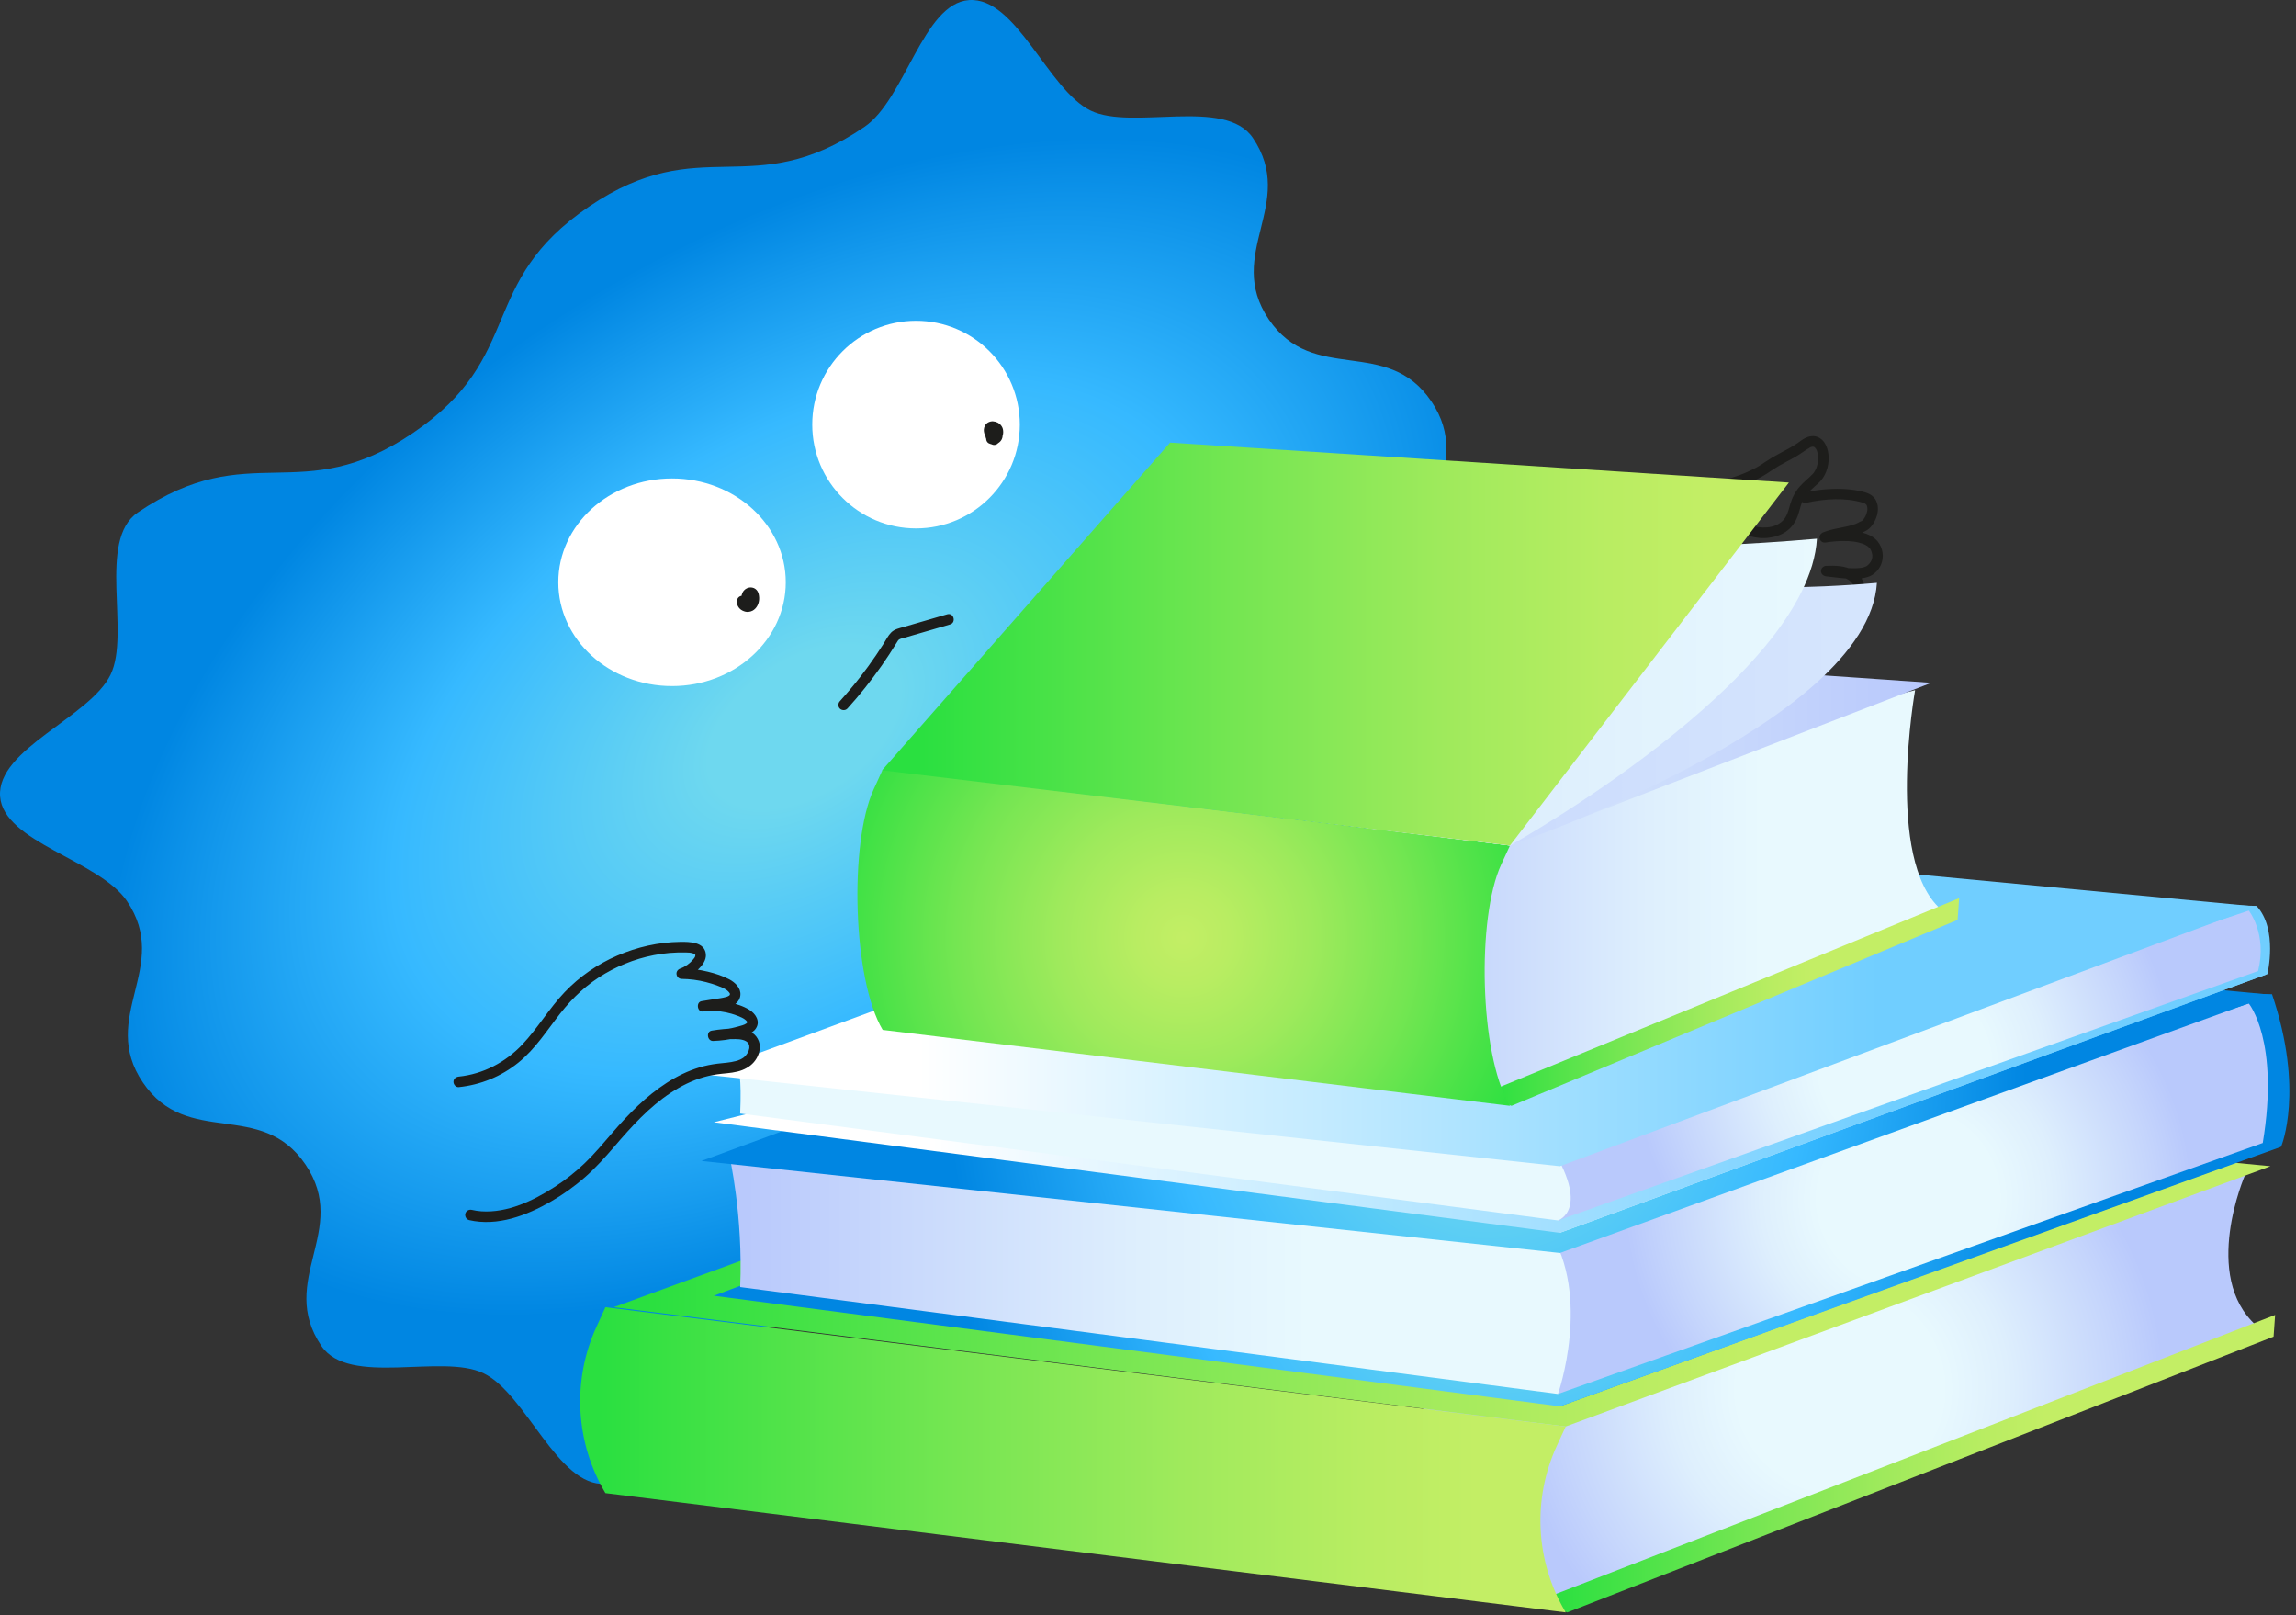
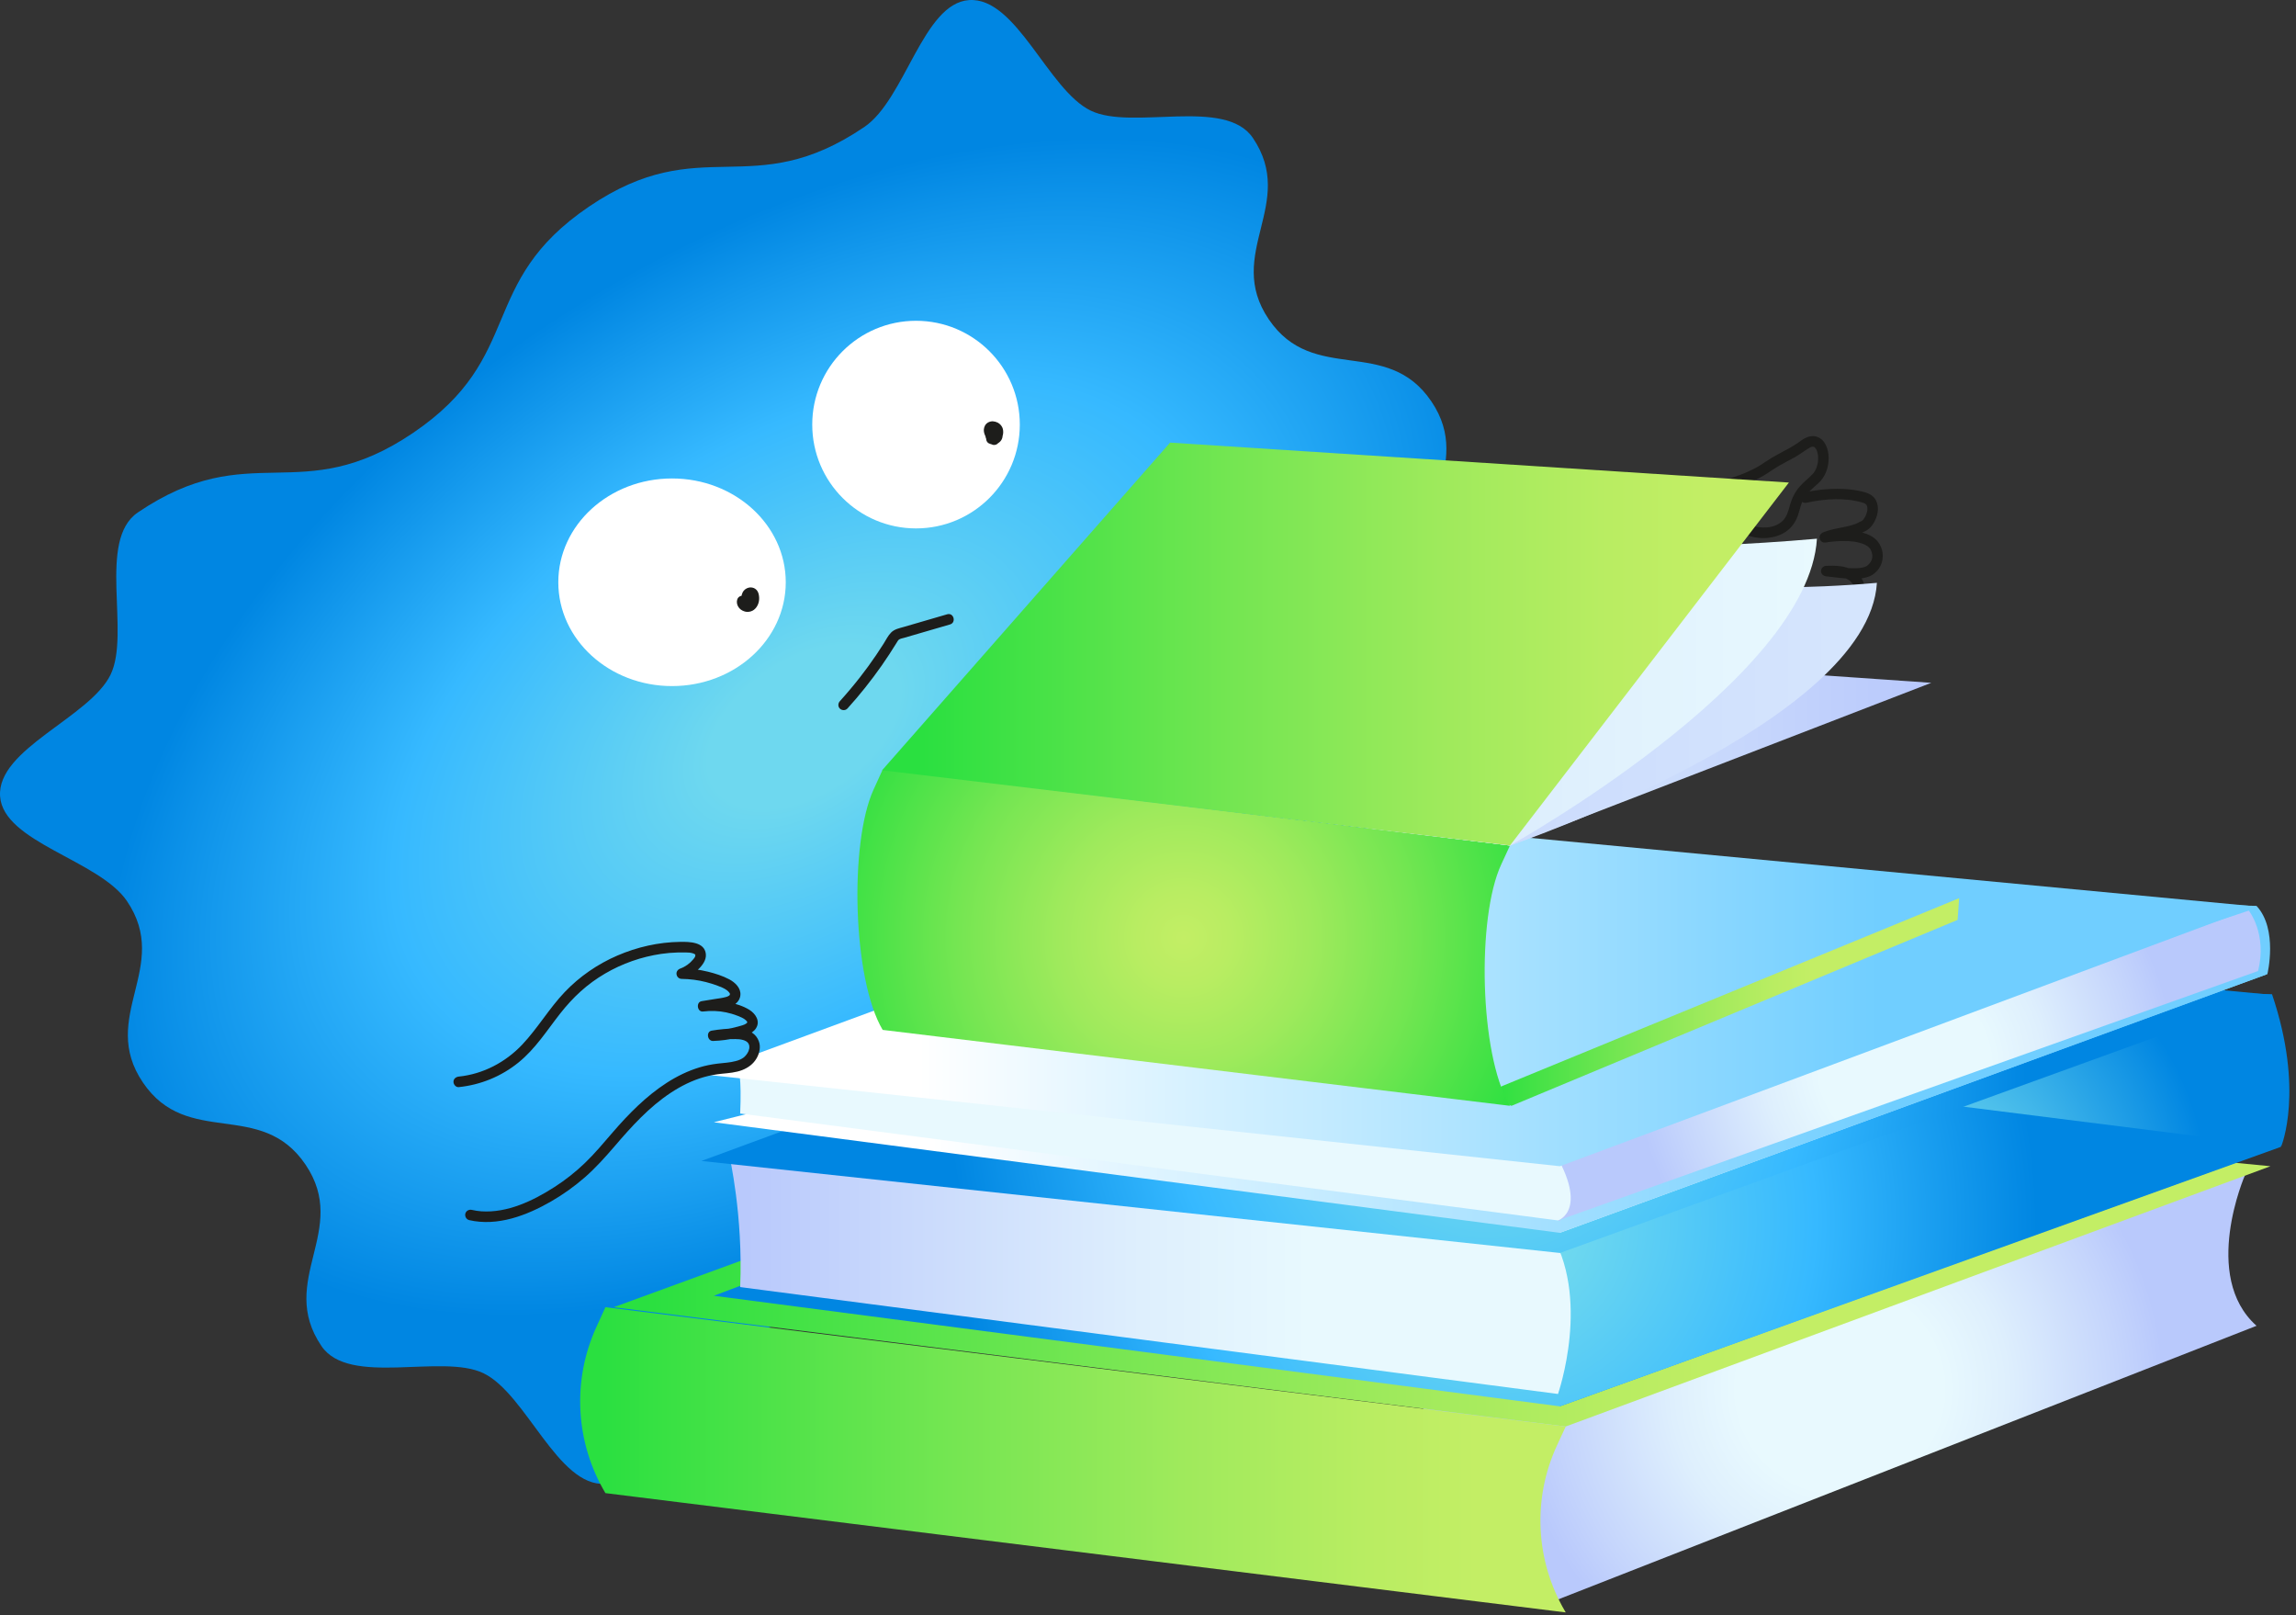
<svg xmlns="http://www.w3.org/2000/svg" width="310" height="218" viewBox="0 0 310 218" fill="none">
  <rect x="0" y="0" width="310" height="218" fill="#333333" stroke="none" />
  <path d="M181.188 59.275C184.409 61.217 187.81 62.848 191.329 64.174C194.623 65.418 198.021 66.382 201.474 67.078C204.716 67.731 208.008 68.158 211.311 68.361C214.307 68.546 217.317 68.544 220.313 68.352C222.958 68.184 225.599 67.869 228.206 67.383C230.266 66.999 232.315 66.509 234.304 65.839C235.739 65.356 237.198 64.792 238.479 63.975C239.038 63.62 239.573 63.234 240.146 62.903C240.864 62.488 241.61 62.121 242.332 61.714C243.054 61.306 243.713 60.781 244.435 60.373C244.553 60.307 244.362 60.39 244.485 60.352C244.546 60.333 244.605 60.317 244.667 60.3C244.802 60.26 244.648 60.295 244.677 60.295C244.729 60.295 244.79 60.298 244.84 60.295C244.951 60.286 244.729 60.253 244.828 60.295C244.864 60.312 244.916 60.324 244.954 60.333C244.778 60.288 244.902 60.309 244.961 60.347C245.036 60.397 245.065 60.44 244.977 60.352C245.041 60.418 245.108 60.48 245.167 60.549C245.079 60.444 245.138 60.511 245.181 60.582C245.209 60.632 245.238 60.684 245.266 60.736C245.299 60.8 245.323 60.868 245.28 60.757C245.299 60.807 245.318 60.859 245.335 60.909C245.378 61.034 245.408 61.162 245.434 61.292C245.446 61.349 245.456 61.408 245.465 61.465C245.446 61.337 245.465 61.458 245.465 61.515C245.475 61.65 245.482 61.782 245.479 61.917C245.477 62.052 245.467 62.192 245.456 62.33C245.444 62.467 245.47 62.258 245.446 62.396C245.432 62.472 245.42 62.545 245.404 62.618C245.373 62.756 245.337 62.893 245.292 63.028C245.271 63.09 245.25 63.151 245.226 63.213C245.224 63.22 245.183 63.319 245.212 63.248C245.24 63.177 245.188 63.3 245.181 63.312C245.117 63.438 245.053 63.563 244.977 63.684C244.942 63.739 244.906 63.793 244.868 63.845C244.864 63.85 244.8 63.935 244.845 63.876C244.89 63.817 244.807 63.921 244.797 63.93C244.229 64.546 243.542 65.039 242.99 65.673C242.358 66.405 241.956 67.208 241.69 68.134C241.468 68.911 241.29 69.718 240.696 70.294C239.552 71.402 237.78 71.352 236.338 70.914C235.415 70.635 234.548 70.208 233.686 69.784C233.343 69.616 232.916 69.692 232.715 70.04C232.533 70.353 232.625 70.843 232.971 71.011C234.73 71.876 236.658 72.818 238.678 72.603C239.538 72.51 240.395 72.266 241.115 71.771C241.899 71.231 242.415 70.5 242.737 69.607C243.033 68.78 243.149 67.899 243.637 67.151C244.125 66.403 244.852 65.816 245.515 65.219C246.464 64.361 246.922 63.047 246.9 61.785C246.881 60.688 246.481 59.372 245.349 58.964C244.793 58.763 244.198 58.893 243.687 59.154C243.31 59.346 242.983 59.627 242.63 59.859C242.256 60.106 241.875 60.333 241.484 60.551C240.743 60.965 239.978 61.34 239.246 61.773C238.711 62.09 238.211 62.457 237.686 62.787C237.108 63.149 236.492 63.452 235.867 63.724C235.803 63.753 235.564 63.852 235.751 63.776C235.651 63.817 235.554 63.859 235.455 63.9C235.256 63.98 235.055 64.058 234.853 64.134C234.437 64.29 234.015 64.437 233.591 64.575C232.613 64.892 231.621 65.169 230.621 65.41C229.48 65.69 228.327 65.924 227.169 66.128C225.833 66.36 224.703 66.519 223.401 66.661C220.49 66.981 217.561 67.109 214.634 67.066C211.401 67.016 208.171 66.758 204.977 66.263C201.479 65.723 198.021 64.918 194.651 63.833C191.109 62.694 187.672 61.24 184.397 59.474C183.552 59.019 182.721 58.541 181.899 58.045C181.077 57.551 180.4 58.801 181.181 59.272L181.188 59.275Z" fill="#1D1D1B" />
  <path d="M243.913 67.856C246.388 67.321 249.111 67.125 251.562 67.866C251.581 67.871 251.75 67.935 251.645 67.89C251.688 67.909 251.731 67.93 251.771 67.954C251.761 67.949 251.944 68.067 251.863 68.008C251.783 67.949 251.937 68.079 251.934 68.074C251.963 68.103 251.991 68.133 252.015 68.164C251.93 68.058 251.993 68.138 252.008 68.164C252.031 68.207 252.055 68.25 252.076 68.292C252.098 68.34 252.093 68.328 252.06 68.257C252.069 68.285 252.079 68.311 252.086 68.34C252.098 68.392 252.131 68.633 252.121 68.472C252.128 68.574 252.128 68.676 252.126 68.778C252.126 68.818 252.119 68.861 252.117 68.903C252.128 68.763 252.121 68.87 252.117 68.903C252.091 69.029 252.064 69.152 252.027 69.275C252.001 69.358 251.972 69.438 251.941 69.516C251.991 69.391 251.941 69.521 251.925 69.552C251.901 69.599 251.88 69.647 251.856 69.692C251.813 69.772 251.768 69.853 251.719 69.929C251.693 69.971 251.664 70.011 251.636 70.052C251.553 70.175 251.714 69.969 251.61 70.087C251.562 70.139 251.517 70.194 251.468 70.241C251.439 70.27 251.406 70.296 251.378 70.324C251.314 70.383 251.522 70.263 251.394 70.31C251.094 70.419 250.816 70.615 250.511 70.727C249.102 71.248 247.563 71.281 246.168 71.852C245.325 72.195 245.633 73.379 246.547 73.223C246.653 73.204 246.76 73.187 246.866 73.171C246.878 73.171 247.098 73.138 246.949 73.159C246.997 73.152 247.044 73.147 247.089 73.14C247.361 73.107 247.636 73.081 247.911 73.062C248.46 73.024 249.012 73.012 249.561 73.04C250.111 73.069 250.504 73.111 251.049 73.254C251.167 73.284 251.285 73.32 251.401 73.358C251.47 73.381 251.536 73.405 251.605 73.431C251.622 73.438 251.731 73.486 251.629 73.441C251.733 73.486 251.835 73.538 251.932 73.594C251.979 73.623 252.027 73.651 252.074 73.68C252.098 73.696 252.278 73.829 252.166 73.739C252.249 73.805 252.323 73.879 252.396 73.952C252.424 73.981 252.453 74.014 252.479 74.044C252.379 73.924 252.503 74.082 252.514 74.101C252.552 74.163 252.585 74.227 252.621 74.291C252.633 74.312 252.642 74.336 252.654 74.359C252.716 74.468 252.604 74.203 252.659 74.376C252.713 74.549 252.77 74.719 252.796 74.899C252.773 74.734 252.796 74.954 252.796 74.973C252.796 75.018 252.796 75.065 252.796 75.11C252.796 75.115 252.777 75.345 252.796 75.21C252.787 75.285 252.768 75.361 252.749 75.435C252.685 75.669 252.588 75.849 252.42 76.05C252.363 76.119 252.299 76.18 252.235 76.242C252.204 76.273 252.02 76.422 252.159 76.32C252.06 76.394 251.948 76.455 251.835 76.505C251.953 76.453 251.664 76.557 251.622 76.569C251.515 76.597 251.409 76.619 251.302 76.64C251.143 76.671 250.835 76.694 250.573 76.701C249.232 76.739 247.906 76.503 246.577 76.372V77.793C247.577 77.765 248.704 77.696 249.58 78.264C249.879 78.459 250.158 78.764 250.281 79.079C250.404 79.394 250.381 79.726 250.243 79.977C249.914 80.581 249.14 80.945 248.484 81.042C247.274 81.22 246.04 80.9 244.823 80.993C244.036 81.052 243.842 82.141 244.633 82.388C245.611 82.693 246.847 83.034 247.404 83.965C247.636 84.353 247.743 84.808 247.641 85.194C247.546 85.551 247.257 85.788 246.93 85.888C246.078 86.15 245.086 85.892 244.186 85.786C243.425 85.696 242.661 85.653 241.896 85.627C237.964 85.483 234.021 85.682 230.093 85.802C226.164 85.923 222.297 85.864 218.403 85.667C213.653 85.428 208.905 84.995 204.206 84.242C199.749 83.529 195.293 82.56 191.058 80.971C190.596 80.799 190.139 80.616 189.685 80.427C189.329 80.28 188.903 80.585 188.811 80.924C188.7 81.334 188.951 81.649 189.308 81.798C193.542 83.564 198.061 84.623 202.572 85.405C207.479 86.252 212.445 86.757 217.416 87.036C221.513 87.268 225.622 87.358 229.726 87.235C233.83 87.112 237.82 86.904 241.862 87.048C242.658 87.076 243.456 87.119 244.245 87.216C244.28 87.221 244.318 87.226 244.354 87.23C244.467 87.245 244.179 87.202 244.349 87.23C244.441 87.245 244.534 87.259 244.626 87.273C244.943 87.32 245.263 87.365 245.583 87.391C246.142 87.439 246.727 87.432 247.269 87.273C248.545 86.904 249.251 85.727 249.057 84.427C248.863 83.126 247.937 82.231 246.828 81.696C246.244 81.414 245.63 81.21 245.012 81.019L244.823 82.414C245.964 82.326 247.101 82.567 248.24 82.487C249.171 82.421 250.047 82.122 250.774 81.528C251.501 80.933 251.877 80.055 251.75 79.141C251.622 78.227 250.928 77.372 250.099 76.922C249.024 76.339 247.766 76.339 246.577 76.375C246.194 76.387 245.867 76.694 245.867 77.085C245.867 77.476 246.194 77.758 246.577 77.796C247.906 77.926 249.235 78.163 250.573 78.125C251.229 78.106 251.887 78.023 252.493 77.758C253.099 77.493 253.656 76.91 253.94 76.287C254.416 75.24 254.248 73.981 253.523 73.088C252.739 72.124 251.418 71.814 250.246 71.676C248.894 71.518 247.506 71.624 246.168 71.854L246.547 73.225C247.942 72.657 249.478 72.621 250.89 72.1C251.482 71.882 252.131 71.636 252.564 71.155C252.912 70.769 253.159 70.322 253.339 69.836C253.699 68.868 253.651 67.646 252.801 66.947C252.285 66.523 251.593 66.372 250.949 66.244C250.191 66.094 249.417 66.014 248.645 65.99C246.935 65.933 245.209 66.125 243.539 66.488C243.165 66.568 242.945 67.006 243.042 67.362C243.148 67.75 243.539 67.939 243.916 67.859L243.913 67.856Z" fill="#1D1D1B" />
  <path d="M43.399 181.684C37.375 172.791 47.271 166.084 41.247 157.192C35.22 148.3 25.323 155.009 19.296 146.116C13.269 137.224 23.168 130.517 17.141 121.625C13.399 116.104 0.455 113.703 0.012 107.496C-0.445 101.093 12.137 96.835 14.934 91.056C17.645 85.453 13.087 72.916 18.609 69.172C33.839 58.852 40.548 68.748 55.778 58.428C71.007 48.107 64.301 38.208 79.53 27.885C94.76 17.565 101.469 27.462 116.699 17.141C122.221 13.399 124.62 0.455 130.83 0.012C137.233 -0.445 141.491 12.137 147.269 14.934C152.872 17.645 165.409 13.087 169.154 18.609C175.178 27.502 165.282 34.208 171.306 43.101C177.333 51.993 187.23 45.284 193.257 54.177C199.284 63.069 189.385 69.776 195.412 78.668C199.153 84.191 212.098 86.59 212.541 92.799C212.998 99.203 200.416 103.461 197.619 109.239C194.907 114.842 199.466 127.379 193.943 131.123C178.714 141.444 172.005 131.547 156.775 141.868C141.545 152.188 148.252 162.087 133.022 172.41C117.793 182.73 111.084 172.834 95.854 183.154C90.332 186.896 87.933 199.84 81.723 200.283C75.32 200.74 71.062 188.158 65.284 185.361C59.68 182.65 47.143 187.208 43.399 181.686V181.684Z" fill="url(#paint0_radial_3296_2061)" />
  <path d="M192.126 190.136L303.115 158.615C303.115 158.615 297.143 172.265 304.671 178.955L209.099 216.389L192.124 190.133L192.126 190.136Z" fill="url(#paint1_radial_3296_2061)" />
-   <path d="M207.427 216.181L307.181 177.492L306.973 180.419L211.611 217.644L207.427 216.181Z" fill="url(#paint2_linear_3296_2061)" />
  <path d="M211.401 217.644L81.742 201.54C77.683 194.729 77.221 186.36 80.51 179.147L81.742 176.447L211.401 192.551L210.217 195.111C206.897 202.286 207.297 210.632 211.29 217.454L211.401 217.646V217.644Z" fill="url(#paint3_linear_3296_2061)" />
  <path d="M211.4 192.548L306.553 157.417L171.04 144.24L82.856 176.447L211.4 192.548Z" fill="url(#paint4_linear_3296_2061)" />
  <path d="M308.019 154.698C308.019 154.698 311.157 147.17 306.764 134.204L259.919 132.949L210.564 189.833L308.019 154.698Z" fill="url(#paint5_radial_3296_2061)" />
  <path d="M210.62 189.83L308.024 154.779L189.415 139.85L96.377 174.901L210.62 189.83Z" fill="url(#paint6_radial_3296_2061)" />
-   <path d="M303.627 135.457C303.627 135.457 307.809 140.475 305.51 154.279L210.357 188.158C210.357 188.158 212.239 177.911 209.102 165.99L303.627 135.457Z" fill="url(#paint7_radial_3296_2061)" />
  <path d="M99.936 173.729L210.357 188.158C210.357 188.158 214.958 174.984 209.101 165.99L98.473 155.951C98.473 155.951 100.355 164.107 99.936 173.727V173.729Z" fill="url(#paint8_linear_3296_2061)" />
  <path d="M210.62 169.127L306.769 134.284L186.516 122.91L94.705 156.706L210.62 169.127Z" fill="url(#paint9_radial_3296_2061)" />
  <path d="M306.136 131.483C306.136 131.483 307.6 125.418 304.673 122.28L251.344 120.816L210.564 166.406L306.136 131.483Z" fill="url(#paint10_linear_3296_2061)" />
  <path d="M210.62 166.409L306.137 131.483L189.415 128.137L96.377 151.48L210.62 166.409Z" fill="url(#paint11_linear_3296_2061)" />
  <path d="M303.627 122.91C303.627 122.91 306.137 126.048 304.882 131.066L210.357 164.737C210.357 164.737 212.239 166.2 209.102 154.281L303.627 122.913V122.91Z" fill="url(#paint12_radial_3296_2061)" />
  <path d="M99.936 150.304L210.357 164.734C210.357 164.734 214.958 163.27 209.101 154.278L98.473 144.24C98.473 144.24 100.355 140.685 99.936 150.304Z" fill="url(#paint13_linear_3296_2061)" />
  <path d="M210.62 157.417L304.678 122.363L186.516 111.197L94.705 144.996L210.62 157.417Z" fill="url(#paint14_linear_3296_2061)" />
-   <path d="M184.599 111.713L258.573 93.158C258.573 93.158 254.483 116.009 262.012 122.701L201.574 148.005L184.599 111.71V111.713Z" fill="url(#paint15_linear_3296_2061)" />
  <path d="M199.899 147.795L264.522 121.236L264.311 124.166L204.084 149.261L199.899 147.795Z" fill="url(#paint16_linear_3296_2061)" />
  <path d="M203.873 149.262L119.176 139.015C115.116 132.204 114.655 113.796 117.944 106.583L119.176 103.883L203.873 114.13L202.689 116.69C199.369 123.865 199.769 142.247 203.762 149.072L203.873 149.264V149.262Z" fill="url(#paint17_radial_3296_2061)" />
  <path d="M203.873 114.127L260.756 92.167L167.067 85.686L120.291 103.88L203.873 114.127Z" fill="url(#paint18_linear_3296_2061)" />
  <path d="M203.873 114.128C203.873 114.128 252.274 97.652 253.415 78.671C216.429 81.951 159.726 72.188 159.726 72.188L120.291 103.881L203.873 114.128Z" fill="url(#paint19_linear_3296_2061)" />
  <path d="M203.872 114.128C203.872 114.128 244.179 91.696 245.318 72.713C208.332 75.993 159.723 72.188 159.723 72.188L120.288 103.881L203.87 114.128H203.872Z" fill="url(#paint20_linear_3296_2061)" />
  <path d="M203.873 114.127L241.532 65.134L157.983 59.744L119.098 103.972L203.873 114.127Z" fill="url(#paint21_linear_3296_2061)" />
  <path d="M63.322 164.687C67.175 165.573 71.104 164.069 74.41 162.168C76.032 161.234 77.562 160.136 78.974 158.907C80.385 157.677 81.73 156.181 82.995 154.708C85.27 152.055 87.641 149.424 90.58 147.492C91.961 146.585 93.445 145.839 95.037 145.387C95.837 145.159 96.647 145.015 97.471 144.932C98.392 144.84 99.347 144.776 100.216 144.435C101.031 144.115 101.715 143.613 102.158 142.843C102.544 142.173 102.736 141.306 102.461 140.558C101.758 138.647 99.378 138.761 97.715 138.905C97.173 138.952 96.633 139.023 96.095 139.113C95.302 139.246 95.492 140.537 96.285 140.508C97.367 140.47 98.452 140.326 99.506 140.073C100.391 139.859 101.547 139.623 102.075 138.794C102.686 137.835 102.006 136.819 101.173 136.302C100.339 135.786 99.328 135.476 98.383 135.279C97.244 135.043 96.074 134.981 94.918 135.116L95.108 136.511C96.114 136.347 97.137 136.229 98.134 136.013C99.018 135.824 99.877 135.301 99.967 134.318C100.053 133.366 99.254 132.613 98.483 132.201C97.592 131.725 96.574 131.403 95.596 131.161C94.435 130.875 93.237 130.725 92.043 130.706L92.233 132.101C92.969 131.831 93.637 131.441 94.213 130.903C94.788 130.365 95.39 129.615 95.302 128.776C95.129 127.135 93.097 127.119 91.859 127.133C88.922 127.168 86.028 127.827 83.336 128.989C80.683 130.133 78.244 131.815 76.25 133.906C74.145 136.113 72.606 138.784 70.512 140.998C68.251 143.388 65.229 144.979 61.937 145.318C61.556 145.358 61.227 145.616 61.227 146.028C61.227 146.381 61.553 146.779 61.937 146.739C64.89 146.436 67.675 145.297 69.984 143.433C72.293 141.569 73.828 139.111 75.608 136.84C77.389 134.569 79.305 132.809 81.695 131.412C84.022 130.05 86.604 129.148 89.273 128.755C89.997 128.648 90.743 128.589 91.48 128.566C91.856 128.554 92.235 128.554 92.614 128.563C92.993 128.573 93.173 128.575 93.479 128.658C93.552 128.679 93.628 128.701 93.699 128.731C93.599 128.689 93.789 128.788 93.793 128.791C93.945 128.885 93.758 128.72 93.867 128.855C93.796 128.767 93.9 128.907 93.912 128.935C93.865 128.817 93.891 129.008 93.867 129.077C93.817 129.231 93.697 129.373 93.595 129.496C93.138 130.053 92.529 130.489 91.854 130.735C91.522 130.856 91.29 131.147 91.345 131.514C91.399 131.881 91.681 132.125 92.043 132.13C93.154 132.146 94.248 132.286 95.323 132.561C95.854 132.696 96.377 132.861 96.891 133.053C97.32 133.214 97.774 133.385 98.144 133.662C98.272 133.759 98.419 133.903 98.487 134.012C98.549 134.112 98.509 134.012 98.544 134.126C98.563 134.214 98.568 134.226 98.556 134.162C98.554 134.249 98.556 134.263 98.556 134.207C98.537 134.254 98.504 134.325 98.535 134.292C98.44 134.396 98.475 134.368 98.397 134.415C98.222 134.526 98.184 134.529 97.99 134.583C97.519 134.716 97.021 134.768 96.541 134.844C95.937 134.941 95.333 135.038 94.731 135.137C93.95 135.263 94.123 136.627 94.921 136.532C95.968 136.409 97.028 136.435 98.059 136.655C98.57 136.764 99.072 136.913 99.56 137.1C99.948 137.25 100.403 137.43 100.692 137.7C100.82 137.818 100.903 137.91 100.903 138.022C100.903 137.88 100.851 138.071 100.889 138.007C100.846 138.079 100.851 138.081 100.751 138.159C100.503 138.348 100.003 138.465 99.617 138.573C98.528 138.874 97.417 139.045 96.29 139.085L96.479 140.48C97.407 140.326 98.35 140.245 99.292 140.255C99.671 140.26 99.975 140.279 100.325 140.376C100.588 140.449 100.858 140.589 100.998 140.771C101.043 140.83 101.08 140.899 101.111 140.965C101.147 141.041 101.116 140.98 101.111 140.965C101.123 140.998 101.132 141.034 101.142 141.07C101.151 141.105 101.161 141.141 101.168 141.176C101.166 141.162 101.159 141.081 101.168 141.167C101.177 141.252 101.175 141.337 101.173 141.425C101.168 141.546 101.185 141.413 101.159 141.534C101.14 141.621 101.116 141.707 101.09 141.792C101.078 141.83 101.066 141.865 101.052 141.901C101.059 141.884 101.08 141.837 101.047 141.91C101.009 141.993 100.964 142.076 100.917 142.154C100.782 142.381 100.562 142.632 100.368 142.77C100.069 142.983 99.726 143.113 99.375 143.213C98.558 143.44 97.71 143.466 96.874 143.57C96.039 143.674 95.236 143.833 94.44 144.075C92.879 144.546 91.395 145.273 90.026 146.154C87.231 147.956 84.88 150.35 82.718 152.854C81.498 154.265 80.307 155.702 78.959 156.995C77.707 158.196 76.343 159.274 74.881 160.214C71.985 162.078 68.506 163.747 64.975 163.503C64.544 163.472 64.125 163.406 63.706 163.309C63.332 163.224 62.936 163.425 62.832 163.806C62.733 164.164 62.953 164.595 63.33 164.68L63.322 164.687Z" fill="#1D1D1B" />
  <path d="M90.736 92.607C99.216 92.607 106.091 86.333 106.091 78.594C106.091 70.856 99.216 64.582 90.736 64.582C82.256 64.582 75.381 70.856 75.381 78.594C75.381 86.333 82.256 92.607 90.736 92.607Z" fill="white" />
  <path d="M123.679 71.324C131.418 71.324 137.692 65.05 137.692 57.311C137.692 49.572 131.418 43.299 123.679 43.299C115.941 43.299 109.667 49.572 109.667 57.311C109.667 65.05 115.941 71.324 123.679 71.324Z" fill="white" />
  <path d="M134.453 58.634C134.434 58.61 134.42 58.586 134.408 58.56L134.479 58.731C134.464 58.7 134.457 58.667 134.45 58.634L134.476 58.823C134.472 58.783 134.472 58.742 134.476 58.702L134.45 58.892C134.457 58.851 134.467 58.811 134.483 58.773L134.412 58.944C134.431 58.899 134.455 58.858 134.483 58.821L134.372 58.965C134.398 58.932 134.427 58.904 134.46 58.877L134.315 58.989C134.344 58.968 134.372 58.951 134.405 58.937L134.235 59.008C134.268 58.993 134.301 58.986 134.337 58.982L134.147 59.008C134.18 59.005 134.211 59.005 134.242 59.008L134.052 58.982C134.09 58.989 134.126 58.998 134.161 59.013L133.991 58.941C134.026 58.958 134.06 58.977 134.09 58.998L133.946 58.887C133.981 58.915 134.015 58.946 134.043 58.982L133.932 58.837C133.965 58.88 133.991 58.922 134.01 58.972L133.939 58.802C133.955 58.844 133.967 58.887 133.974 58.934L133.948 58.745C133.953 58.783 133.953 58.821 133.948 58.861L133.974 58.672C133.967 58.709 133.958 58.747 133.943 58.783L134.015 58.612C133.998 58.648 133.979 58.679 133.958 58.709L134.069 58.565C134.041 58.6 134.012 58.631 133.977 58.66L134.121 58.548C134.081 58.579 134.036 58.605 133.991 58.627L134.161 58.555C134.107 58.577 134.052 58.593 133.996 58.6L134.185 58.574C134.133 58.579 134.083 58.579 134.031 58.574L134.221 58.6C134.176 58.593 134.133 58.581 134.09 58.565L134.261 58.636C134.249 58.631 134.237 58.627 134.225 58.619L134.578 59.233C134.592 58.863 134.441 58.539 134.301 58.207L134.372 58.378C134.315 58.24 134.258 58.103 134.237 57.956L134.263 58.146C134.256 58.094 134.256 58.041 134.263 57.989L134.237 58.179C134.244 58.132 134.256 58.089 134.273 58.046L134.202 58.217C134.218 58.179 134.237 58.143 134.261 58.11L134.15 58.255C134.173 58.226 134.197 58.203 134.225 58.179L134.081 58.29C134.109 58.269 134.138 58.252 134.171 58.238L134 58.309C134.043 58.293 134.086 58.281 134.131 58.274L133.941 58.3C134 58.292 134.057 58.292 134.114 58.3L133.925 58.274C133.991 58.283 134.052 58.302 134.116 58.326L133.946 58.255C134.012 58.283 134.076 58.319 134.133 58.364L133.988 58.252C134.031 58.288 134.071 58.326 134.107 58.371L133.996 58.226C134.026 58.267 134.052 58.309 134.071 58.354L134 58.184C134.029 58.25 134.043 58.319 134.052 58.387L134.026 58.198C134.036 58.278 134.033 58.356 134.026 58.435L134.052 58.245C134.038 58.349 134.007 58.449 133.967 58.548L134.038 58.378C133.977 58.525 133.891 58.66 133.794 58.788L133.906 58.643C133.849 58.717 133.787 58.785 133.723 58.849C133.595 58.982 133.515 59.166 133.515 59.351C133.515 59.526 133.593 59.732 133.723 59.853C133.854 59.974 134.036 60.069 134.225 60.062C134.415 60.054 134.595 59.99 134.727 59.853C135.028 59.545 135.293 59.162 135.398 58.74C135.464 58.47 135.466 58.207 135.409 57.935C135.362 57.705 135.239 57.511 135.087 57.336C135.019 57.255 134.931 57.196 134.846 57.132C134.798 57.097 134.749 57.066 134.697 57.04C134.481 56.938 134.301 56.886 134.062 56.869C133.844 56.855 133.626 56.914 133.434 57.011C133.254 57.104 133.077 57.274 132.984 57.457C132.892 57.639 132.854 57.788 132.835 57.987C132.823 58.115 132.847 58.245 132.868 58.371C132.906 58.584 133.01 58.788 133.093 58.984L133.022 58.813C133.084 58.96 133.145 59.112 133.169 59.271L133.143 59.081C133.15 59.131 133.153 59.178 133.15 59.228C133.141 59.462 133.29 59.737 133.503 59.841C133.702 59.938 133.915 60.007 134.14 59.993C134.365 59.979 134.569 59.929 134.763 59.815C134.945 59.711 135.116 59.548 135.218 59.363C135.319 59.178 135.386 58.949 135.367 58.733C135.348 58.517 135.291 58.29 135.156 58.108C135.092 58.023 135.03 57.935 134.948 57.869C134.803 57.753 134.704 57.689 134.526 57.625C134.427 57.589 134.313 57.575 134.206 57.57C134.1 57.566 133.984 57.58 133.882 57.613C133.685 57.677 133.494 57.786 133.361 57.947C133.259 58.07 133.202 58.155 133.143 58.297C133.084 58.439 133.06 58.551 133.048 58.707C133.039 58.813 133.058 58.93 133.081 59.031C133.108 59.14 133.153 59.252 133.221 59.339C133.266 59.422 133.328 59.489 133.404 59.538C133.472 59.602 133.553 59.642 133.645 59.666C133.816 59.713 134.041 59.692 134.192 59.595C134.344 59.498 134.476 59.351 134.519 59.171C134.562 58.991 134.559 58.771 134.448 58.624L134.453 58.634Z" fill="#1D1D1B" />
  <path d="M101.518 81.063C101.509 80.902 101.502 80.739 101.523 80.578L101.497 80.767C101.509 80.694 101.525 80.623 101.554 80.552L101.483 80.722C101.507 80.668 101.533 80.616 101.57 80.568L101.459 80.713C101.488 80.68 101.518 80.649 101.554 80.62L101.409 80.732C101.452 80.701 101.495 80.675 101.542 80.653L101.372 80.725C101.412 80.708 101.452 80.698 101.495 80.689L101.305 80.715C101.348 80.71 101.388 80.71 101.428 80.715L101.239 80.689C101.265 80.694 101.291 80.701 101.317 80.71L101.147 80.639C101.173 80.651 101.194 80.663 101.218 80.68L101.073 80.568C101.099 80.59 101.12 80.611 101.139 80.635L101.028 80.49C101.054 80.526 101.076 80.564 101.092 80.606L101.021 80.436C101.057 80.53 101.075 80.627 101.09 80.727L101.064 80.537C101.08 80.68 101.083 80.822 101.064 80.964L101.09 80.774C101.073 80.897 101.042 81.018 100.995 81.134L101.066 80.964C101.031 81.047 100.986 81.125 100.931 81.198L101.042 81.054C100.993 81.12 100.936 81.177 100.869 81.229L101.014 81.118C100.962 81.158 100.905 81.191 100.843 81.219L101.014 81.148C100.964 81.167 100.912 81.182 100.858 81.191L101.047 81.165C100.978 81.172 100.912 81.172 100.846 81.165L101.035 81.191C100.959 81.179 100.888 81.158 100.82 81.129L100.99 81.201C100.929 81.172 100.869 81.139 100.815 81.099L100.959 81.21C100.907 81.17 100.86 81.125 100.82 81.073L100.931 81.217C100.9 81.177 100.874 81.134 100.855 81.087L100.926 81.257C100.91 81.217 100.898 81.177 100.891 81.134L100.917 81.324C100.912 81.279 100.912 81.236 100.917 81.191L100.891 81.38C100.896 81.355 100.9 81.328 100.91 81.302C101.016 80.947 100.782 80.511 100.412 80.428C100.043 80.346 99.652 80.545 99.539 80.926C99.361 81.518 99.702 82.15 100.244 82.415C100.491 82.536 100.772 82.619 101.049 82.588C101.263 82.565 101.407 82.529 101.601 82.432C101.734 82.366 101.857 82.266 101.961 82.162C102.342 81.783 102.522 81.212 102.499 80.68C102.485 80.381 102.435 80.05 102.271 79.794C102.013 79.386 101.554 79.223 101.092 79.32C100.744 79.394 100.412 79.654 100.261 79.976C100.154 80.204 100.107 80.41 100.088 80.661C100.079 80.793 100.086 80.928 100.093 81.061C100.105 81.25 100.164 81.425 100.301 81.563C100.424 81.686 100.626 81.778 100.803 81.771C100.981 81.764 101.177 81.703 101.305 81.563C101.433 81.423 101.525 81.248 101.514 81.061L101.518 81.063Z" fill="#1D1D1B" />
  <path d="M114.406 95.652C116.066 93.817 117.612 91.877 119.036 89.85C119.739 88.846 120.407 87.819 121.051 86.774C121.141 86.63 121.238 86.443 121.354 86.348C121.539 86.201 121.828 86.163 122.053 86.097C122.687 85.912 123.322 85.727 123.957 85.543C125.394 85.124 126.832 84.704 128.269 84.288C129.145 84.032 128.773 82.661 127.89 82.916C126.583 83.298 125.276 83.677 123.968 84.058C123.334 84.243 122.699 84.427 122.064 84.612C121.43 84.797 120.786 84.91 120.321 85.372C119.9 85.791 119.623 86.383 119.305 86.881C118.988 87.378 118.64 87.911 118.297 88.418C117.603 89.441 116.876 90.445 116.113 91.418C115.246 92.526 114.339 93.602 113.397 94.644C113.139 94.928 113.115 95.368 113.397 95.648C113.657 95.908 114.143 95.934 114.401 95.648L114.406 95.652Z" fill="#1D1D1B" />
  <defs>
    <radialGradient id="paint0_radial_3296_2061" cx="0" cy="0" r="1" gradientUnits="userSpaceOnUse" gradientTransform="translate(108.574 98.12) rotate(55.87) scale(67.728 110.976)">
      <stop offset="0.13" stop-color="#6ED8EF" />
      <stop offset="0.56" stop-color="#36B9FF" />
      <stop offset="0.95" stop-color="#0086E2" />
    </radialGradient>
    <radialGradient id="paint1_radial_3296_2061" cx="0" cy="0" r="1" gradientUnits="userSpaceOnUse" gradientTransform="translate(248.399 187.502) scale(44.727 44.727)">
      <stop offset="0.31" stop-color="#E8F9FE" />
      <stop offset="0.51" stop-color="#DEEFFD" />
      <stop offset="0.84" stop-color="#C5D5FC" />
      <stop offset="0.98" stop-color="#B9C9FC" />
    </radialGradient>
    <linearGradient id="paint2_linear_3296_2061" x1="207.427" y1="197.569" x2="307.181" y2="197.569" gradientUnits="userSpaceOnUse">
      <stop offset="0.02" stop-color="#2AE040" />
      <stop offset="0.08" stop-color="#3BE144" />
      <stop offset="0.29" stop-color="#75E652" />
      <stop offset="0.47" stop-color="#9FEA5C" />
      <stop offset="0.61" stop-color="#B9ED62" />
      <stop offset="0.69" stop-color="#C3EE65" />
    </linearGradient>
    <linearGradient id="paint3_linear_3296_2061" x1="78.334" y1="197.046" x2="211.401" y2="197.046" gradientUnits="userSpaceOnUse">
      <stop offset="0.02" stop-color="#2AE040" />
      <stop offset="0.1" stop-color="#3BE144" />
      <stop offset="0.38" stop-color="#75E652" />
      <stop offset="0.61" stop-color="#9FEA5C" />
      <stop offset="0.8" stop-color="#B9ED62" />
      <stop offset="0.91" stop-color="#C3EE65" />
    </linearGradient>
    <linearGradient id="paint4_linear_3296_2061" x1="82.856" y1="168.396" x2="306.553" y2="168.396" gradientUnits="userSpaceOnUse">
      <stop offset="0.02" stop-color="#2AE040" />
      <stop offset="0.08" stop-color="#3BE144" />
      <stop offset="0.29" stop-color="#75E652" />
      <stop offset="0.47" stop-color="#9FEA5C" />
      <stop offset="0.61" stop-color="#B9ED62" />
      <stop offset="0.69" stop-color="#C3EE65" />
    </linearGradient>
    <radialGradient id="paint5_radial_3296_2061" cx="0" cy="0" r="1" gradientUnits="userSpaceOnUse" gradientTransform="translate(259.834 161.389) scale(40.228 40.228)">
      <stop offset="0.13" stop-color="#6ED8EF" />
      <stop offset="0.95" stop-color="#0086E2" />
    </radialGradient>
    <radialGradient id="paint6_radial_3296_2061" cx="0" cy="0" r="1" gradientUnits="userSpaceOnUse" gradientTransform="translate(202.201 164.838) scale(76.887 76.887)">
      <stop offset="0.13" stop-color="#6ED8EF" />
      <stop offset="0.56" stop-color="#36B9FF" />
      <stop offset="0.95" stop-color="#0086E2" />
    </radialGradient>
    <radialGradient id="paint7_radial_3296_2061" cx="0" cy="0" r="1" gradientUnits="userSpaceOnUse" gradientTransform="translate(257.651 161.808) scale(39.06 39.06)">
      <stop offset="0.31" stop-color="#E8F9FE" />
      <stop offset="0.51" stop-color="#DEEFFD" />
      <stop offset="0.84" stop-color="#C5D5FC" />
      <stop offset="0.98" stop-color="#B9C9FC" />
    </radialGradient>
    <linearGradient id="paint8_linear_3296_2061" x1="98.473" y1="172.055" x2="212.073" y2="172.055" gradientUnits="userSpaceOnUse">
      <stop offset="0.02" stop-color="#B9C9FC" />
      <stop offset="0.16" stop-color="#C5D5FC" />
      <stop offset="0.49" stop-color="#DEEFFD" />
      <stop offset="0.69" stop-color="#E8F9FE" />
    </linearGradient>
    <radialGradient id="paint9_radial_3296_2061" cx="0" cy="0" r="1" gradientUnits="userSpaceOnUse" gradientTransform="translate(200.737 146.019) scale(76.736 76.736)">
      <stop offset="0.13" stop-color="#6ED8EF" />
      <stop offset="0.56" stop-color="#36B9FF" />
      <stop offset="0.95" stop-color="#0086E2" />
    </radialGradient>
    <linearGradient id="paint10_linear_3296_2061" x1="210.564" y1="143.612" x2="306.501" y2="143.612" gradientUnits="userSpaceOnUse">
      <stop offset="0.14" stop-color="white" />
      <stop offset="0.76" stop-color="#70CEFF" />
    </linearGradient>
    <linearGradient id="paint11_linear_3296_2061" x1="96.377" y1="147.274" x2="306.137" y2="147.274" gradientUnits="userSpaceOnUse">
      <stop offset="0.14" stop-color="white" />
      <stop offset="0.76" stop-color="#70CEFF" />
    </linearGradient>
    <radialGradient id="paint12_radial_3296_2061" cx="0" cy="0" r="1" gradientUnits="userSpaceOnUse" gradientTransform="translate(257.168 143.852) scale(37.074 37.074)">
      <stop offset="0.31" stop-color="#E8F9FE" />
      <stop offset="0.51" stop-color="#DEEFFD" />
      <stop offset="0.84" stop-color="#C5D5FC" />
      <stop offset="0.98" stop-color="#B9C9FC" />
    </radialGradient>
    <linearGradient id="paint13_linear_3296_2061" x1="-0" y1="154.167" x2="0.236" y2="154.167" gradientUnits="userSpaceOnUse">
      <stop offset="0.02" stop-color="#B9C9FC" />
      <stop offset="0.16" stop-color="#C5D5FC" />
      <stop offset="0.49" stop-color="#DEEFFD" />
      <stop offset="0.69" stop-color="#E8F9FE" />
    </linearGradient>
    <linearGradient id="paint14_linear_3296_2061" x1="94.705" y1="134.308" x2="304.678" y2="134.308" gradientUnits="userSpaceOnUse">
      <stop offset="0.14" stop-color="white" />
      <stop offset="0.76" stop-color="#70CEFF" />
    </linearGradient>
    <linearGradient id="paint15_linear_3296_2061" x1="184.599" y1="120.584" x2="262.012" y2="120.584" gradientUnits="userSpaceOnUse">
      <stop offset="0.02" stop-color="#B9C9FC" />
      <stop offset="0.16" stop-color="#C5D5FC" />
      <stop offset="0.49" stop-color="#DEEFFD" />
      <stop offset="0.69" stop-color="#E8F9FE" />
    </linearGradient>
    <linearGradient id="paint16_linear_3296_2061" x1="199.899" y1="135.249" x2="264.522" y2="135.249" gradientUnits="userSpaceOnUse">
      <stop offset="0.02" stop-color="#2AE040" />
      <stop offset="0.08" stop-color="#3BE144" />
      <stop offset="0.29" stop-color="#75E652" />
      <stop offset="0.47" stop-color="#9FEA5C" />
      <stop offset="0.61" stop-color="#B9ED62" />
      <stop offset="0.69" stop-color="#C3EE65" />
    </linearGradient>
    <radialGradient id="paint17_radial_3296_2061" cx="0" cy="0" r="1" gradientUnits="userSpaceOnUse" gradientTransform="translate(159.82 126.57) scale(51.752 51.752)">
      <stop stop-color="#C3EE65" />
      <stop offset="0.12" stop-color="#B9ED62" />
      <stop offset="0.33" stop-color="#9FEA5C" />
      <stop offset="0.59" stop-color="#75E652" />
      <stop offset="0.89" stop-color="#3BE144" />
      <stop offset="0.98" stop-color="#2AE040" />
    </radialGradient>
    <linearGradient id="paint18_linear_3296_2061" x1="120.291" y1="99.906" x2="260.756" y2="99.906" gradientUnits="userSpaceOnUse">
      <stop offset="0.31" stop-color="#E8F9FE" />
      <stop offset="0.51" stop-color="#DEEFFD" />
      <stop offset="0.84" stop-color="#C5D5FC" />
      <stop offset="0.98" stop-color="#B9C9FC" />
    </linearGradient>
    <linearGradient id="paint19_linear_3296_2061" x1="120.291" y1="93.158" x2="253.415" y2="93.158" gradientUnits="userSpaceOnUse">
      <stop offset="0.02" stop-color="#B9C9FC" />
      <stop offset="0.96" stop-color="#D5E5FD" />
    </linearGradient>
    <linearGradient id="paint20_linear_3296_2061" x1="120.29" y1="93.158" x2="245.32" y2="93.158" gradientUnits="userSpaceOnUse">
      <stop offset="0.02" stop-color="#B9C9FC" />
      <stop offset="0.23" stop-color="#C5D5FC" />
      <stop offset="0.71" stop-color="#DEEFFD" />
      <stop offset="1" stop-color="#E8F9FE" />
    </linearGradient>
    <linearGradient id="paint21_linear_3296_2061" x1="119.098" y1="86.935" x2="241.532" y2="86.935" gradientUnits="userSpaceOnUse">
      <stop offset="0.04" stop-color="#2AE040" />
      <stop offset="0.12" stop-color="#3BE144" />
      <stop offset="0.39" stop-color="#75E652" />
      <stop offset="0.62" stop-color="#9FEA5C" />
      <stop offset="0.8" stop-color="#B9ED62" />
      <stop offset="0.91" stop-color="#C3EE65" />
    </linearGradient>
  </defs>
</svg>